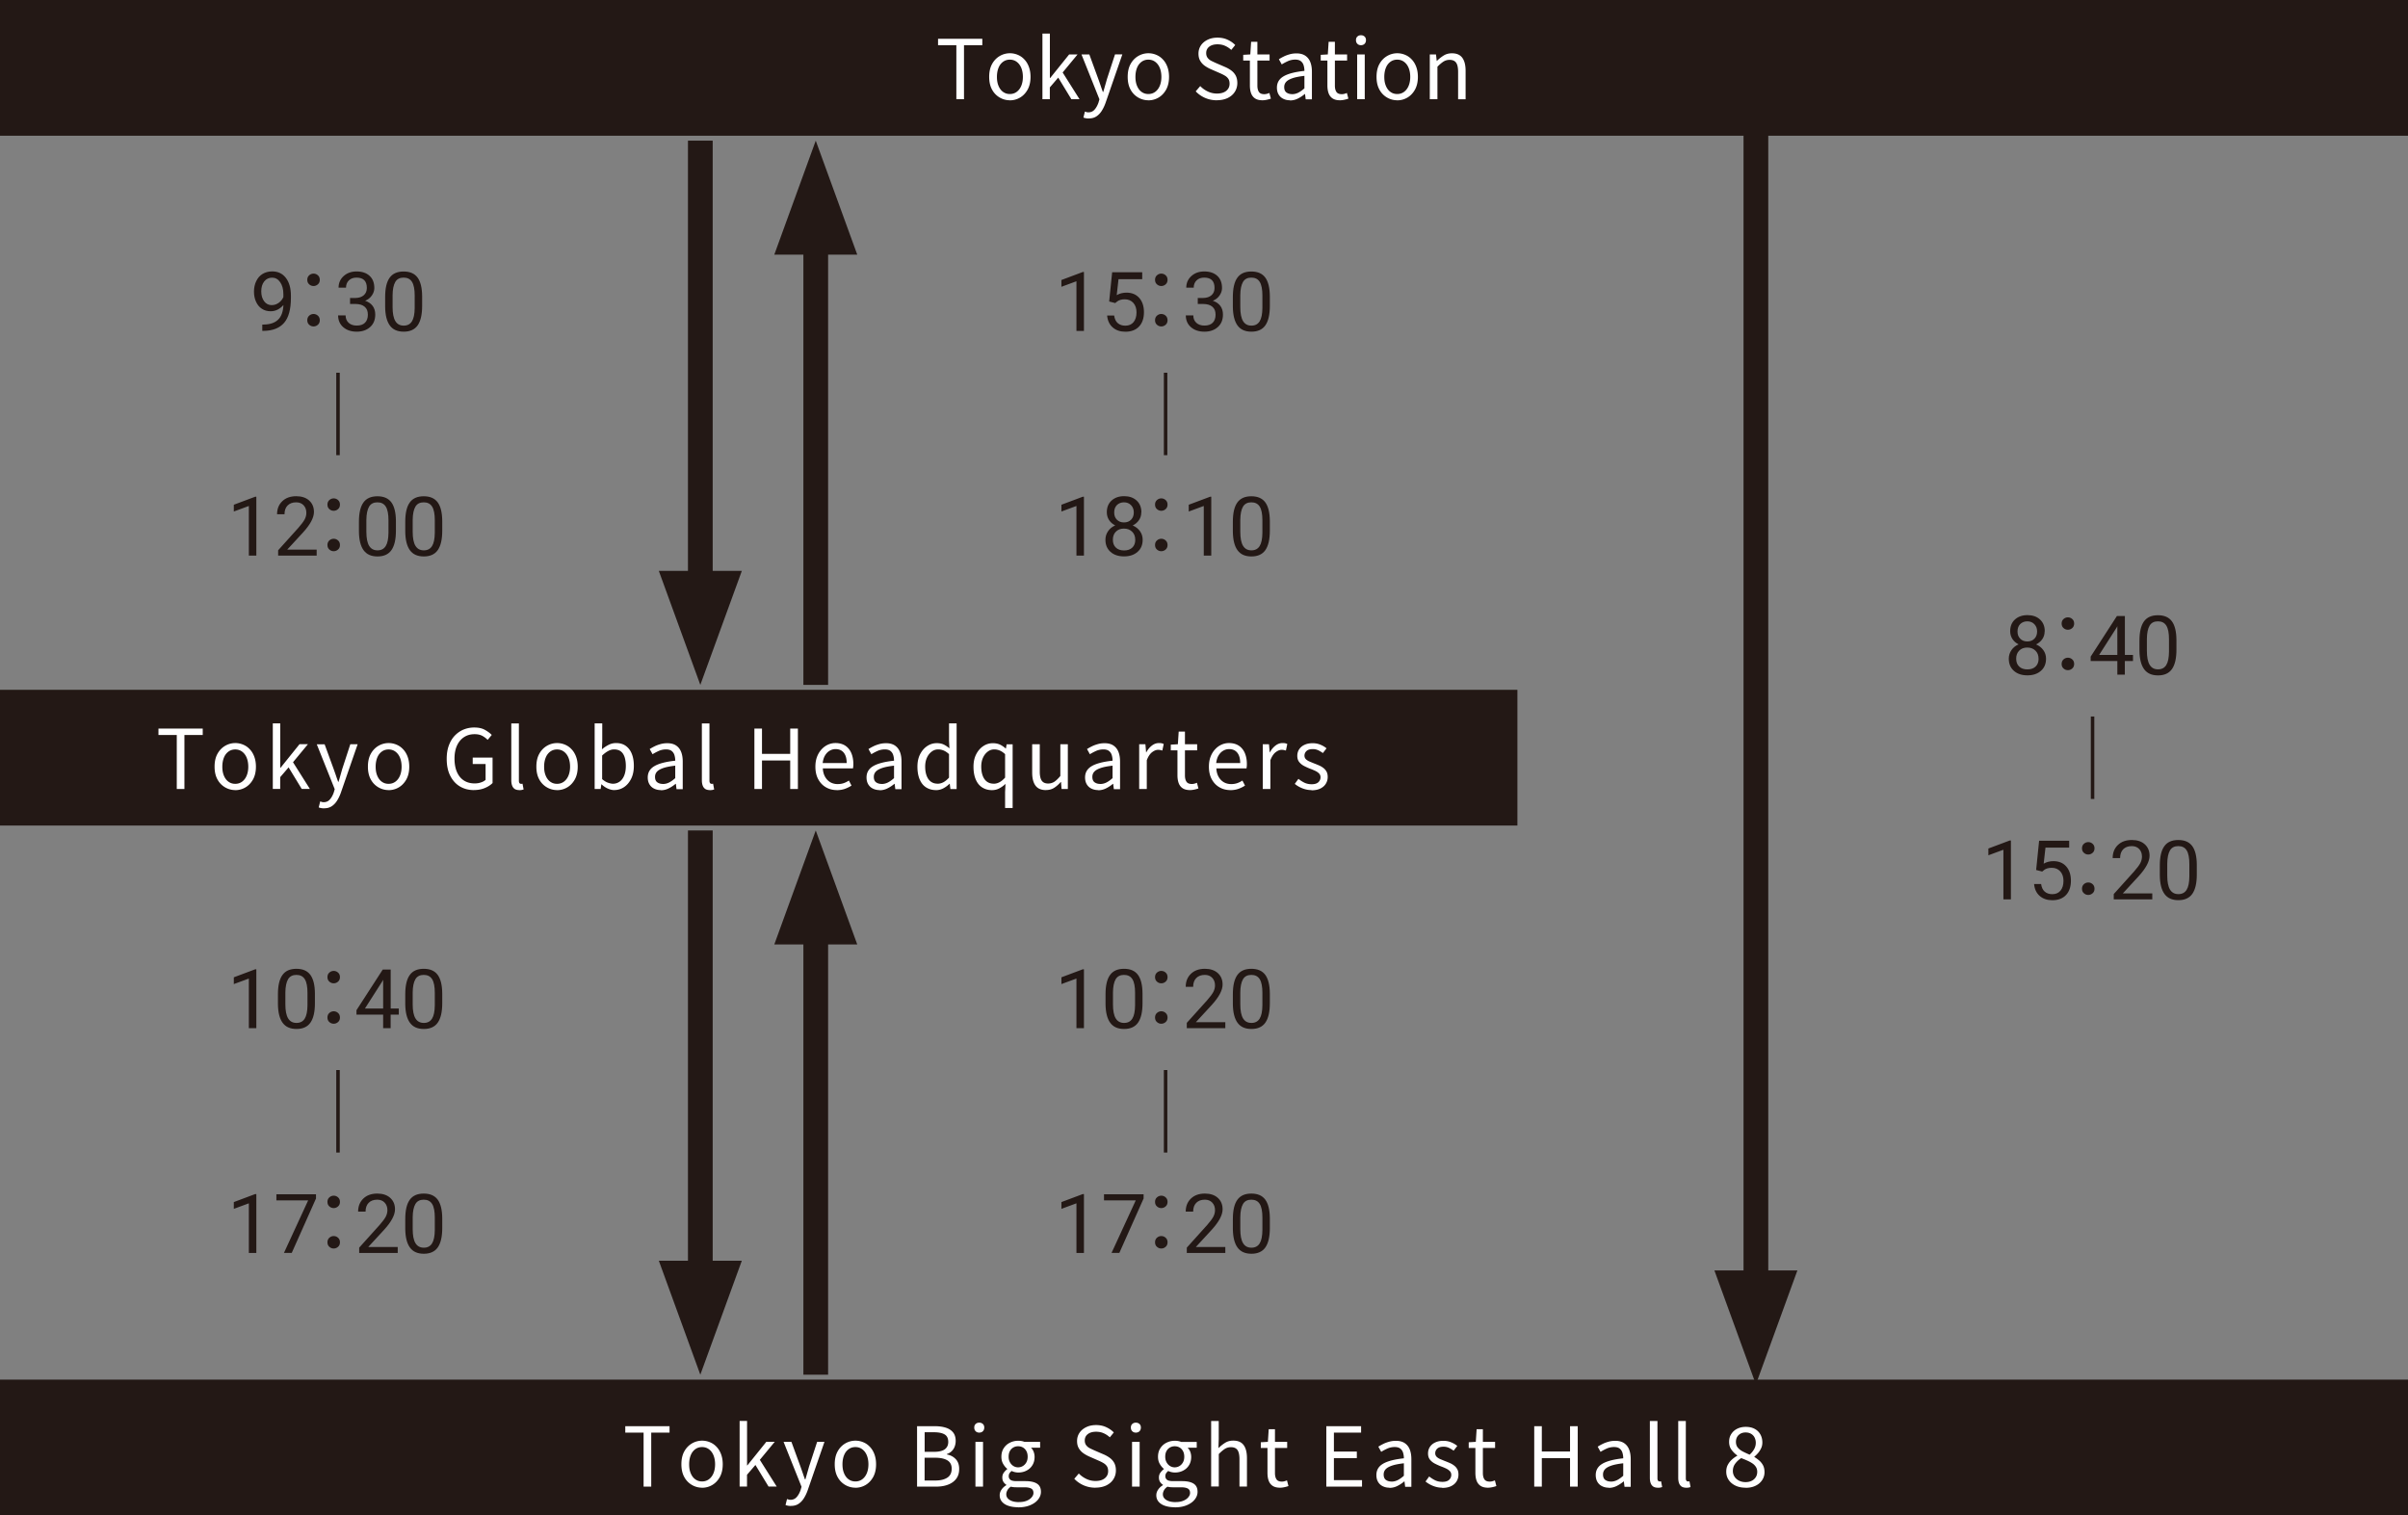
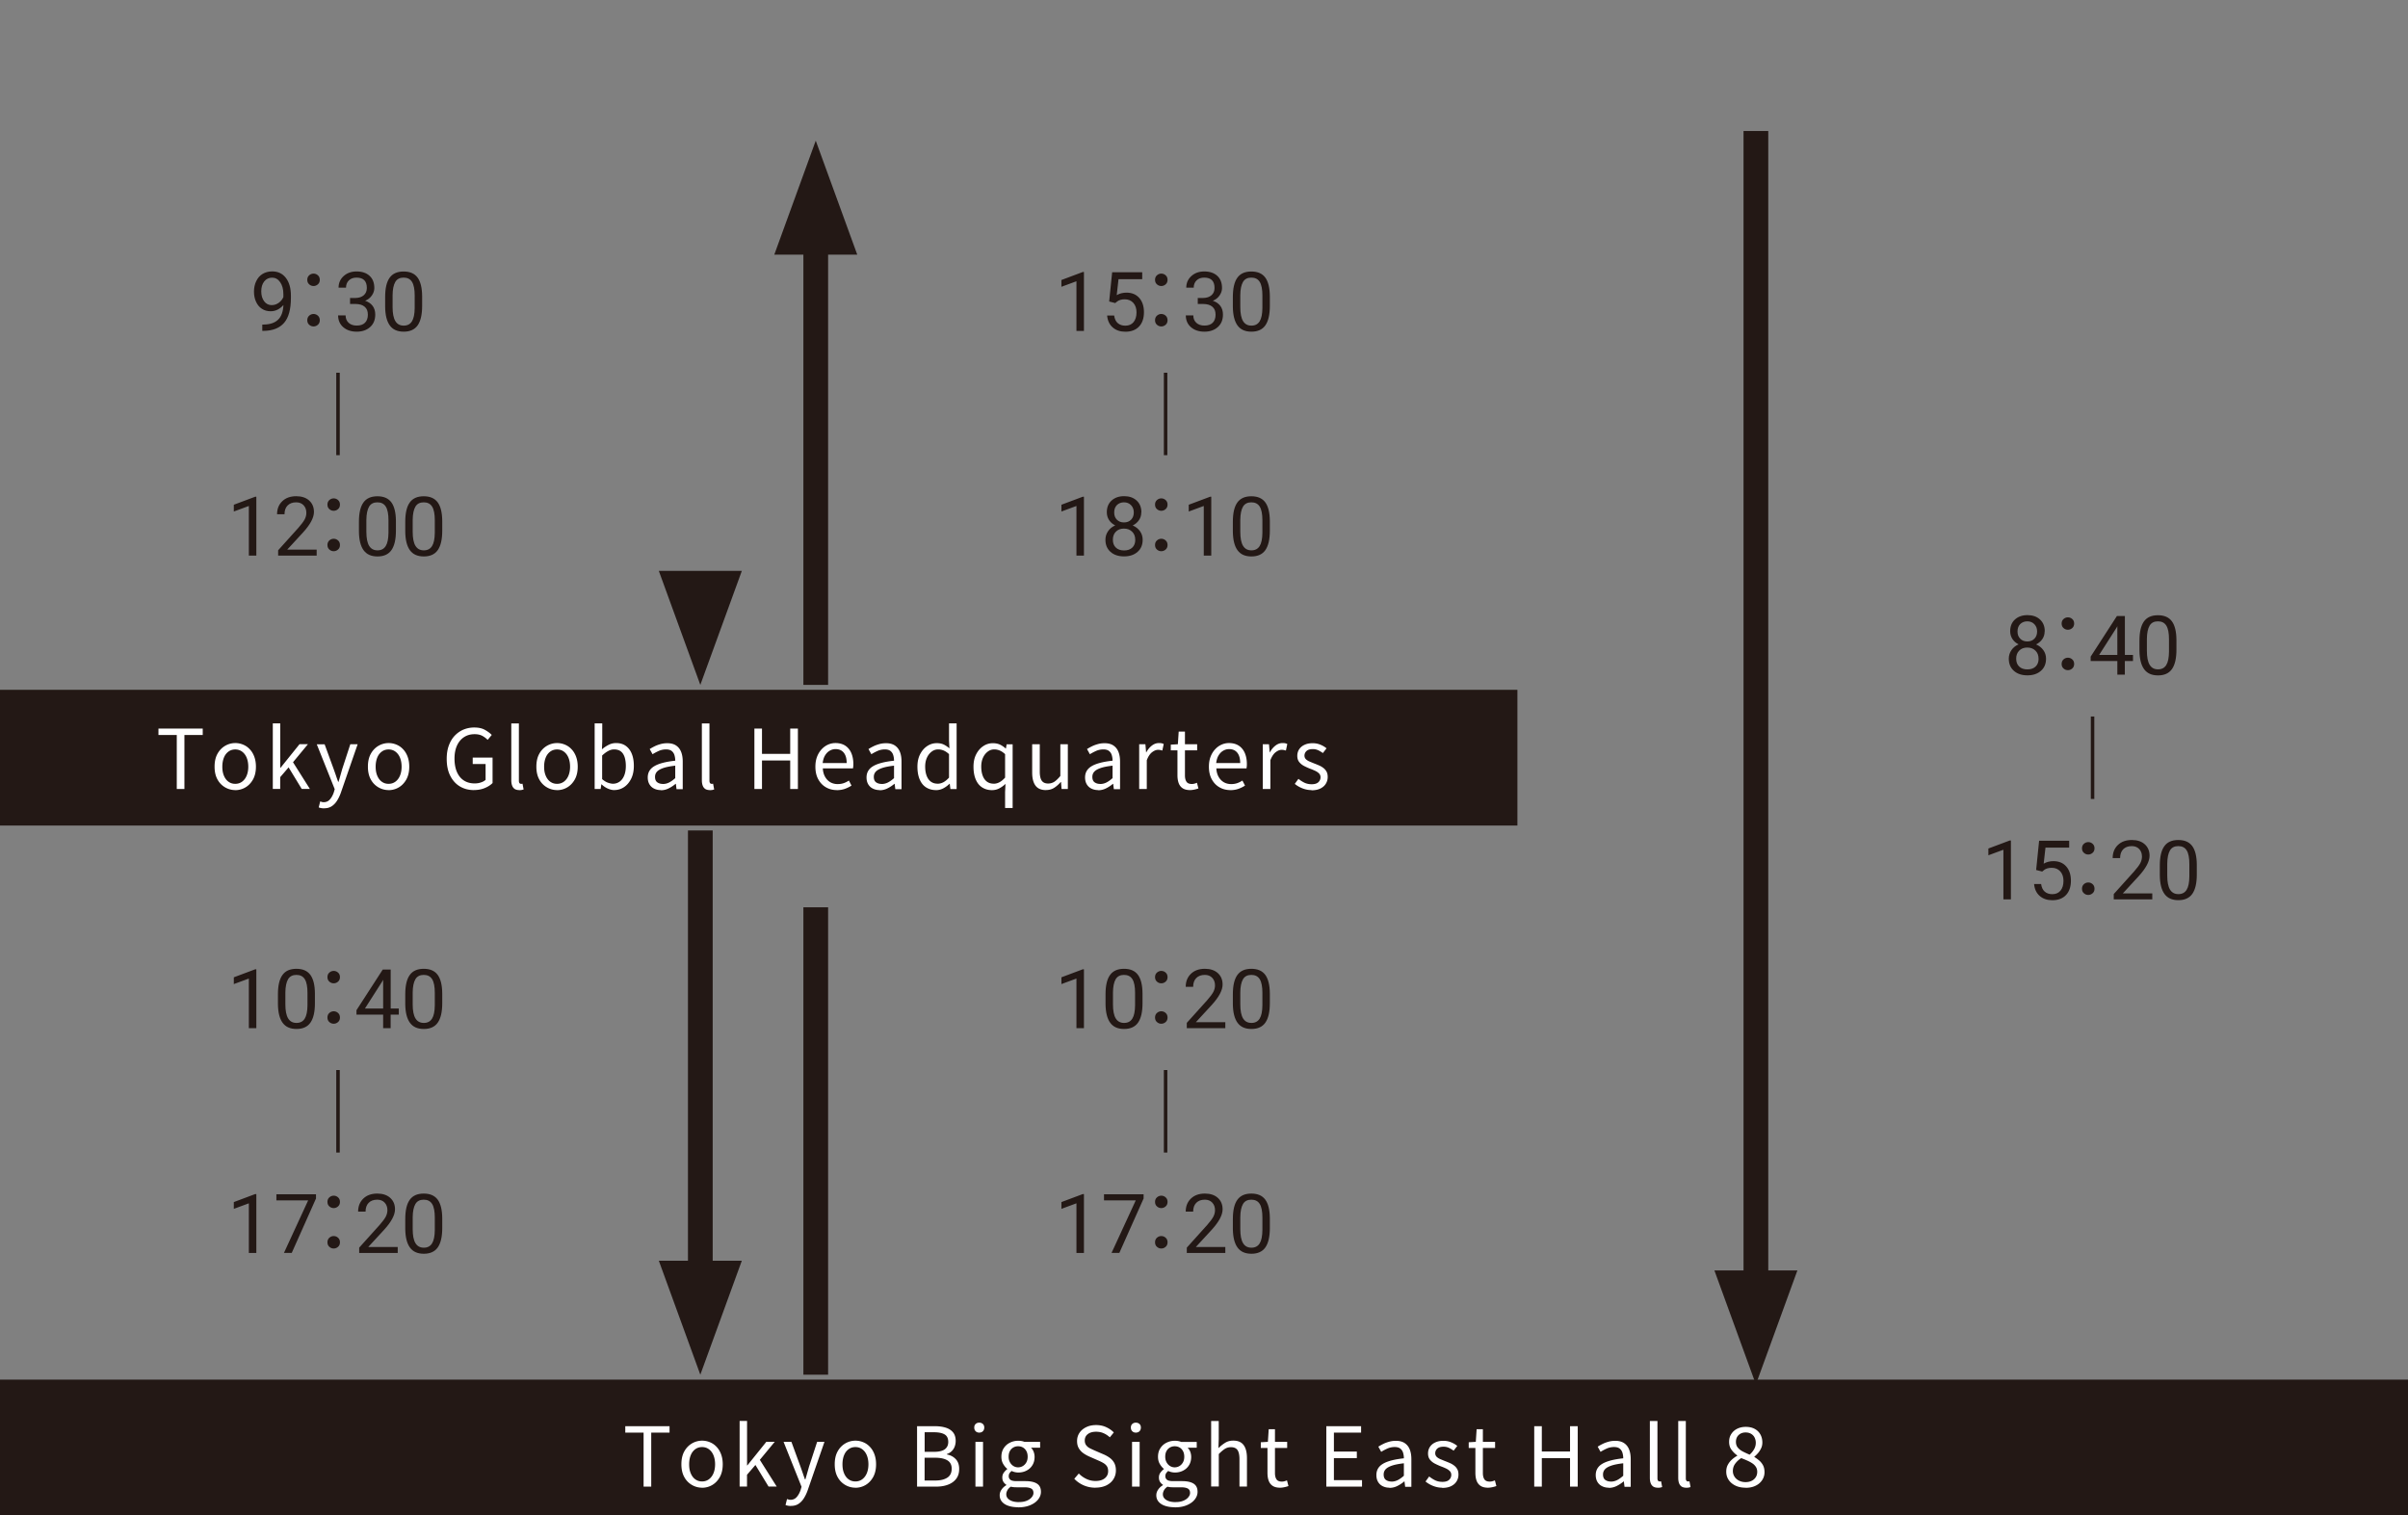
<svg xmlns="http://www.w3.org/2000/svg" viewBox="0 0 469.41 295.42">
  <rect x="0" y="0" width="469.41" height="295.42" fill="#808080" stroke="none" />
-   <path style="fill:#231815;stroke-width:0" d="M0 0h469.41v26.46H0z" />
-   <path d="M186.43 19.34V8.81h-3.57V7.56h8.63v1.25h-3.57v10.53h-1.5Zm10.43.21a3.934 3.934 0 0 1-3.48-2.1c-.37-.68-.55-1.5-.55-2.47s.18-1.8.55-2.48.87-1.2 1.49-1.57a3.927 3.927 0 0 1 3.53-.24c.49.2.92.5 1.29.9.38.4.67.88.88 1.45.21.57.32 1.22.32 1.95 0 .96-.19 1.79-.56 2.47-.38.68-.87 1.2-1.48 1.56-.61.36-1.28.54-1.99.54Zm0-1.22c.5 0 .95-.14 1.33-.42.38-.28.68-.67.89-1.17.21-.5.32-1.09.32-1.75s-.11-1.26-.32-1.77c-.21-.5-.51-.89-.89-1.17-.38-.28-.82-.42-1.33-.42s-.95.14-1.33.42c-.38.28-.68.67-.88 1.17s-.31 1.09-.31 1.77.1 1.25.31 1.75.5.9.88 1.17c.38.28.82.42 1.33.42Zm6.35 1.01V6.55h1.45v8.66h.06l3.7-4.6h1.64l-2.91 3.52 3.29 5.21h-1.59l-2.56-4.21-1.64 1.91v2.3h-1.45Zm9.02 3.76a2.908 2.908 0 0 1-1.03-.18l.29-1.17c.09.03.19.06.31.1s.24.05.37.05c.49 0 .9-.18 1.21-.54.32-.36.56-.81.75-1.34l.19-.66-3.5-8.75h1.53l1.77 4.84c.14.39.28.79.43 1.22.14.43.29.85.44 1.25h.08c.12-.41.24-.82.36-1.25.12-.42.24-.83.35-1.23l1.58-4.84h1.43l-3.28 9.47c-.2.57-.45 1.08-.74 1.54-.29.46-.64.82-1.04 1.08-.41.27-.9.4-1.48.4Zm11.63-3.55a3.934 3.934 0 0 1-3.48-2.1c-.37-.68-.55-1.5-.55-2.47s.18-1.8.55-2.48.87-1.2 1.49-1.57a3.927 3.927 0 0 1 3.53-.24c.49.2.92.5 1.29.9.38.4.67.88.88 1.45.21.57.32 1.22.32 1.95 0 .96-.19 1.79-.56 2.47-.38.68-.87 1.2-1.48 1.56-.61.36-1.28.54-1.99.54Zm0-1.22c.5 0 .95-.14 1.33-.42.38-.28.68-.67.89-1.17.21-.5.32-1.09.32-1.75s-.11-1.26-.32-1.77c-.21-.5-.51-.89-.89-1.17-.38-.28-.82-.42-1.33-.42s-.95.14-1.33.42c-.38.28-.68.67-.88 1.17s-.31 1.09-.31 1.77.1 1.25.31 1.75.5.9.88 1.17c.38.28.82.42 1.33.42Zm13.35 1.22c-.84 0-1.6-.16-2.31-.47-.7-.31-1.3-.73-1.81-1.27l.88-1.03c.42.44.91.79 1.48 1.06s1.16.4 1.77.4c.78 0 1.39-.18 1.82-.53.43-.35.65-.81.65-1.38 0-.42-.09-.75-.27-1-.18-.25-.41-.45-.71-.62-.29-.17-.63-.33-1-.49l-1.69-.74a6.71 6.71 0 0 1-1.1-.61c-.37-.25-.68-.57-.92-.96-.25-.4-.37-.88-.37-1.45 0-.61.16-1.15.48-1.62.32-.47.76-.83 1.32-1.1.56-.27 1.19-.4 1.91-.4s1.36.13 1.95.4c.59.27 1.1.62 1.5 1.04l-.77.95c-.37-.33-.76-.6-1.2-.79-.43-.2-.93-.3-1.49-.3-.66 0-1.2.15-1.6.46-.4.31-.6.72-.6 1.25 0 .39.1.7.3.95.2.25.45.45.75.59.3.15.61.29.92.43l1.67.72c.45.19.86.42 1.23.69.37.27.66.6.88 1 .21.4.32.88.32 1.46 0 .62-.16 1.19-.48 1.7-.32.51-.78.91-1.38 1.21-.6.29-1.31.44-2.14.44Zm8.91 0c-.61 0-1.1-.12-1.46-.36s-.62-.58-.78-1.02c-.16-.44-.23-.95-.23-1.53V11.8h-1.3v-1.11l1.38-.08.16-2.46h1.22v2.46h2.38v1.19h-2.38v4.89c0 .53.1.93.3 1.23s.55.44 1.05.44c.16 0 .33-.02.51-.07s.34-.1.48-.17l.29 1.11c-.25.09-.51.16-.79.22s-.56.1-.84.1Zm5.34 0c-.48 0-.92-.1-1.3-.29-.39-.19-.69-.47-.91-.84-.22-.37-.33-.82-.33-1.34 0-.95.43-1.69 1.28-2.19.85-.51 2.21-.87 4.08-1.07 0-.38-.05-.73-.15-1.07-.1-.34-.28-.61-.54-.82s-.63-.31-1.11-.31-.98.1-1.42.3c-.44.2-.84.41-1.2.64l-.56-1.01c.27-.17.58-.35.93-.52.35-.18.74-.32 1.16-.44s.86-.18 1.33-.18c.71 0 1.28.15 1.73.45.44.3.77.71.98 1.25.21.53.31 1.16.31 1.89v5.37h-1.21l-.13-1.04h-.05c-.41.34-.85.64-1.34.88-.49.25-1 .37-1.55.37Zm.42-1.19c.42 0 .82-.1 1.2-.29.38-.19.78-.48 1.2-.85v-2.43c-.98.11-1.75.26-2.33.46s-.99.44-1.24.72c-.25.28-.37.62-.37 1 0 .5.15.86.45 1.07.3.21.66.31 1.09.31Zm9.35 1.19c-.61 0-1.1-.12-1.46-.36s-.62-.58-.78-1.02c-.16-.44-.23-.95-.23-1.53V11.8h-1.3v-1.11l1.38-.08.16-2.46h1.22v2.46h2.38v1.19h-2.38v4.89c0 .53.1.93.3 1.23s.55.44 1.05.44c.16 0 .33-.02.51-.07s.34-.1.48-.17l.29 1.11c-.25.09-.51.16-.79.22s-.56.1-.84.1Zm4.07-10.74c-.29 0-.52-.09-.7-.27s-.27-.42-.27-.72.09-.52.27-.69c.18-.17.41-.26.7-.26s.52.09.71.26c.18.17.27.4.27.69s-.09.54-.27.72c-.18.18-.42.27-.71.27Zm-.74 10.53v-8.73h1.48v8.73h-1.48Zm7.81.21a3.934 3.934 0 0 1-3.48-2.1c-.37-.68-.55-1.5-.55-2.47s.18-1.8.55-2.48.87-1.2 1.49-1.57a3.927 3.927 0 0 1 3.53-.24c.49.2.92.5 1.29.9.38.4.67.88.88 1.45.21.57.32 1.22.32 1.95 0 .96-.19 1.79-.56 2.47-.38.68-.87 1.2-1.48 1.56-.61.36-1.28.54-1.99.54Zm0-1.22c.5 0 .95-.14 1.33-.42.38-.28.68-.67.89-1.17.21-.5.32-1.09.32-1.75s-.11-1.26-.32-1.77c-.21-.5-.51-.89-.89-1.17-.38-.28-.82-.42-1.33-.42s-.95.14-1.33.42c-.38.28-.68.67-.88 1.17s-.31 1.09-.31 1.77.1 1.25.31 1.75.5.9.88 1.17c.38.28.82.42 1.33.42Zm6.35 1.01v-8.73h1.21l.14 1.27h.03c.42-.42.86-.77 1.33-1.06.47-.29 1-.43 1.6-.43.92 0 1.6.29 2.03.88s.64 1.43.64 2.55v5.53h-1.46v-5.34c0-.83-.13-1.42-.39-1.79-.26-.36-.68-.55-1.26-.55-.45 0-.85.11-1.21.34-.35.23-.75.56-1.17 1v6.33h-1.48Z" style="fill:#fff;stroke-width:0" />
  <path style="fill:#231815;stroke-width:0" d="M0 268.96h469.41v26.46H0zm0-134.48h295.8v26.46H0z" />
  <path d="M34.46 153.82v-10.53h-3.57v-1.25h8.63v1.25h-3.57v10.53h-1.5Zm11.4.21a3.934 3.934 0 0 1-3.48-2.1c-.37-.68-.55-1.5-.55-2.47s.18-1.8.55-2.48.87-1.2 1.49-1.57a3.927 3.927 0 0 1 3.53-.24c.49.2.92.5 1.29.9.38.4.67.88.88 1.45.21.57.32 1.22.32 1.95 0 .96-.19 1.79-.56 2.47-.38.68-.87 1.2-1.48 1.56-.61.36-1.28.54-1.99.54Zm0-1.22c.5 0 .95-.14 1.33-.42.38-.28.68-.67.89-1.17.21-.5.32-1.09.32-1.75s-.11-1.26-.32-1.77c-.21-.5-.51-.89-.89-1.17-.38-.28-.82-.42-1.33-.42s-.95.14-1.33.42c-.38.28-.68.67-.88 1.17s-.31 1.09-.31 1.77.1 1.25.31 1.75.5.9.88 1.17c.38.28.82.42 1.33.42Zm7.32 1.01v-12.8h1.45v8.66h.06l3.7-4.6h1.64l-2.91 3.52 3.29 5.21h-1.59l-2.56-4.21-1.64 1.91v2.3h-1.45Zm9.98 3.77a2.908 2.908 0 0 1-1.03-.18l.29-1.17c.09.03.19.06.31.1s.24.05.37.05c.49 0 .9-.18 1.21-.54.32-.36.56-.81.75-1.34l.19-.66-3.5-8.75h1.53l1.77 4.84c.14.39.28.79.43 1.22.14.43.29.85.44 1.25H66c.12-.41.24-.82.36-1.25.12-.42.24-.83.35-1.23l1.58-4.84h1.43l-3.28 9.47c-.2.57-.45 1.08-.74 1.54-.29.46-.64.82-1.04 1.08-.41.27-.9.4-1.48.4Zm12.59-3.56a3.934 3.934 0 0 1-3.48-2.1c-.37-.68-.55-1.5-.55-2.47s.18-1.8.55-2.48.87-1.2 1.49-1.57a3.927 3.927 0 0 1 3.53-.24c.49.2.92.5 1.29.9.38.4.67.88.88 1.45.21.57.32 1.22.32 1.95 0 .96-.19 1.79-.56 2.47-.38.68-.87 1.2-1.48 1.56-.61.36-1.28.54-1.99.54Zm0-1.22c.5 0 .95-.14 1.33-.42.38-.28.68-.67.89-1.17.21-.5.32-1.09.32-1.75s-.11-1.26-.32-1.77c-.21-.5-.51-.89-.89-1.17-.38-.28-.82-.42-1.33-.42s-.95.14-1.33.42c-.38.28-.68.67-.88 1.17s-.31 1.09-.31 1.77.1 1.25.31 1.75.5.9.88 1.17c.38.28.82.42 1.33.42Zm16.65 1.22c-1.04 0-1.96-.24-2.76-.72-.8-.48-1.42-1.18-1.88-2.09-.46-.91-.68-2-.68-3.28 0-.95.13-1.81.4-2.56s.65-1.4 1.13-1.92c.49-.52 1.06-.93 1.71-1.21a5.39 5.39 0 0 1 2.15-.42c.83 0 1.51.15 2.06.46s.99.63 1.33.99l-.8.96c-.3-.31-.65-.57-1.05-.79-.4-.21-.9-.32-1.49-.32-.79 0-1.48.19-2.07.58-.59.39-1.04.93-1.37 1.65-.32.71-.48 1.56-.48 2.53s.15 1.86.46 2.58.75 1.28 1.34 1.67c.59.39 1.3.59 2.14.59.42 0 .82-.06 1.2-.19.38-.12.69-.29.92-.51v-3.09h-2.51v-1.24h3.87v4.95c-.39.4-.89.72-1.52.98s-1.33.39-2.11.39Zm8.81 0c-.36 0-.66-.08-.88-.22a1.34 1.34 0 0 1-.5-.67c-.11-.29-.16-.65-.16-1.05v-11.06h1.48v11.16c0 .22.04.39.12.48.08.1.17.14.28.14h.13c.04 0 .1-.01.18-.02l.21 1.12c-.11.03-.22.06-.35.09-.13.03-.29.04-.5.04Zm7.38 0a3.934 3.934 0 0 1-3.48-2.1c-.37-.68-.55-1.5-.55-2.47s.18-1.8.55-2.48.87-1.2 1.49-1.57a3.927 3.927 0 0 1 3.53-.24c.49.2.92.5 1.29.9.38.4.67.88.88 1.45.21.57.32 1.22.32 1.95 0 .96-.19 1.79-.56 2.47-.38.68-.87 1.2-1.48 1.56-.61.36-1.28.54-1.99.54Zm0-1.22c.5 0 .95-.14 1.33-.42.38-.28.68-.67.89-1.17.21-.5.32-1.09.32-1.75s-.11-1.26-.32-1.77c-.21-.5-.51-.89-.89-1.17-.38-.28-.82-.42-1.33-.42s-.95.14-1.33.42c-.38.28-.68.67-.88 1.17s-.31 1.09-.31 1.77.1 1.25.31 1.75.5.9.88 1.17c.38.28.82.42 1.33.42Zm11.16 1.22c-.4 0-.81-.1-1.25-.29-.44-.19-.85-.47-1.22-.82h-.06l-.13.9h-1.17v-12.8h1.48v3.5l-.06 1.56c.4-.34.83-.63 1.3-.87.47-.24.95-.35 1.45-.35.75 0 1.38.18 1.9.55.51.37.91.89 1.17 1.55.27.67.4 1.45.4 2.35 0 .99-.18 1.83-.54 2.54-.36.71-.83 1.25-1.4 1.62s-1.19.55-1.86.55Zm-.25-1.24c.48 0 .91-.14 1.29-.41.38-.27.68-.67.89-1.19.21-.52.32-1.14.32-1.86 0-.64-.08-1.21-.23-1.7-.16-.49-.4-.87-.73-1.13s-.78-.4-1.35-.4c-.36 0-.74.1-1.12.31-.39.2-.78.5-1.19.88v4.6c.38.33.75.57 1.13.7.38.13.71.2.99.2Zm9.31 1.24c-.48 0-.92-.1-1.3-.29-.39-.19-.69-.47-.91-.84-.22-.37-.33-.82-.33-1.34 0-.95.43-1.69 1.28-2.19.85-.51 2.21-.87 4.08-1.07 0-.38-.05-.73-.15-1.07-.1-.34-.28-.61-.54-.82s-.63-.31-1.11-.31-.98.1-1.42.3c-.44.2-.84.41-1.2.64l-.56-1.01c.27-.17.58-.35.93-.52.35-.18.74-.32 1.16-.44s.86-.18 1.33-.18c.71 0 1.28.15 1.73.45.44.3.77.71.98 1.25.21.53.31 1.16.31 1.89v5.37h-1.21l-.13-1.04h-.05c-.41.34-.85.64-1.34.88-.49.25-1 .37-1.55.37Zm.42-1.19c.42 0 .82-.1 1.2-.29.38-.19.78-.48 1.2-.85v-2.43c-.98.11-1.75.26-2.33.46s-.99.44-1.24.72c-.25.28-.37.62-.37 1 0 .5.15.86.45 1.07.3.21.66.31 1.09.31Zm9.13 1.19c-.36 0-.66-.08-.88-.22a1.34 1.34 0 0 1-.5-.67c-.11-.29-.16-.65-.16-1.05v-11.06h1.48v11.16c0 .22.04.39.12.48.08.1.17.14.28.14h.13c.04 0 .1-.01.18-.02l.21 1.12c-.11.03-.22.06-.35.09-.13.03-.29.04-.5.04Zm8.7-.21v-11.78h1.48v4.93h5.5v-4.93h1.5v11.78h-1.5v-5.56h-5.5v5.56h-1.48Zm16.06.21c-.78 0-1.49-.18-2.12-.55-.63-.36-1.13-.89-1.5-1.57-.37-.68-.55-1.5-.55-2.45 0-.72.11-1.36.32-1.92.21-.56.51-1.04.88-1.45.37-.4.79-.71 1.26-.92.47-.21.95-.31 1.45-.31.75 0 1.38.17 1.9.5.51.33.91.81 1.18 1.42.27.62.41 1.34.41 2.18 0 .16 0 .31-.02.45-.01.14-.03.27-.05.39h-5.88c.03.62.17 1.16.43 1.62.25.46.59.81 1 1.06.42.25.91.38 1.46.38.43 0 .82-.06 1.17-.18s.69-.29 1.02-.51l.51.98c-.38.25-.8.46-1.27.63-.47.17-1 .26-1.59.26Zm-2.75-5.27h4.68c0-.88-.19-1.55-.57-2.02-.38-.47-.91-.7-1.6-.7-.41 0-.79.11-1.15.32-.36.21-.66.52-.9.92s-.39.89-.46 1.48Zm11.09 5.27c-.48 0-.92-.1-1.3-.29-.39-.19-.69-.47-.91-.84-.22-.37-.33-.82-.33-1.34 0-.95.43-1.69 1.28-2.19.85-.51 2.21-.87 4.08-1.07 0-.38-.05-.73-.15-1.07-.1-.34-.28-.61-.54-.82s-.63-.31-1.11-.31-.98.1-1.42.3c-.44.2-.84.41-1.2.64l-.56-1.01c.27-.17.58-.35.93-.52.35-.18.74-.32 1.16-.44s.86-.18 1.33-.18c.71 0 1.28.15 1.73.45.44.3.77.71.98 1.25.21.53.31 1.16.31 1.89v5.37h-1.21l-.13-1.04h-.05c-.41.34-.85.64-1.34.88-.49.25-1 .37-1.55.37Zm.42-1.19c.42 0 .82-.1 1.2-.29.38-.19.78-.48 1.2-.85v-2.43c-.98.11-1.75.26-2.33.46s-.99.44-1.24.72c-.25.28-.37.62-.37 1 0 .5.15.86.45 1.07.3.21.66.31 1.09.31Zm10.56 1.19c-.73 0-1.36-.18-1.91-.53s-.96-.87-1.25-1.55-.44-1.51-.44-2.48.18-1.76.53-2.44.82-1.22 1.39-1.59c.57-.38 1.19-.56 1.86-.56.51 0 .96.09 1.33.26.37.18.75.43 1.13.75l-.08-1.5v-3.36h1.48v12.8h-1.21l-.13-1.03h-.05c-.34.34-.74.64-1.19.88s-.94.36-1.46.36Zm.32-1.24c.41 0 .79-.1 1.16-.3s.72-.5 1.08-.89v-4.58c-.36-.33-.72-.57-1.06-.71-.34-.14-.7-.21-1.06-.21-.46 0-.88.14-1.26.43s-.69.67-.92 1.17c-.23.5-.35 1.08-.35 1.74 0 .7.1 1.3.29 1.8.19.5.47.89.83 1.15.36.26.79.39 1.29.39Zm13.17 4.72v-3.1l.08-1.59c-.35.34-.75.63-1.2.87s-.92.35-1.44.35c-.73 0-1.36-.18-1.91-.53s-.96-.87-1.25-1.55-.44-1.51-.44-2.48.18-1.76.53-2.44.82-1.22 1.39-1.59c.57-.38 1.19-.56 1.86-.56.51 0 .96.09 1.35.26.39.18.77.44 1.16.78h.03l.14-.82h1.17v12.41h-1.48Zm-2.24-4.72c.41 0 .79-.1 1.16-.3s.72-.5 1.08-.89v-4.58c-.36-.33-.72-.57-1.06-.71-.34-.14-.7-.21-1.06-.21-.46 0-.88.14-1.26.43s-.69.67-.92 1.17c-.23.5-.35 1.08-.35 1.74 0 .7.1 1.3.29 1.8.19.5.47.89.83 1.15.36.26.79.39 1.29.39Zm10.2 1.24c-.92 0-1.6-.29-2.03-.87-.43-.58-.65-1.42-.65-2.54v-5.53h1.48v5.35c0 .8.13 1.39.39 1.76.26.37.68.55 1.25.55.45 0 .85-.12 1.21-.35.35-.24.74-.61 1.16-1.12v-6.19h1.46v8.73h-1.22l-.11-1.37h-.05c-.41.47-.84.85-1.29 1.14-.46.29-.98.43-1.58.43Zm10.17 0c-.48 0-.92-.1-1.3-.29-.39-.19-.69-.47-.91-.84-.22-.37-.33-.82-.33-1.34 0-.95.43-1.69 1.28-2.19.85-.51 2.21-.87 4.08-1.07 0-.38-.05-.73-.15-1.07-.1-.34-.28-.61-.54-.82s-.63-.31-1.11-.31-.98.1-1.42.3c-.44.2-.84.41-1.2.64l-.56-1.01c.27-.17.58-.35.93-.52.35-.18.74-.32 1.16-.44s.86-.18 1.33-.18c.71 0 1.28.15 1.73.45.44.3.77.71.98 1.25.21.53.31 1.16.31 1.89v5.37h-1.21l-.13-1.04h-.05c-.41.34-.85.64-1.34.88-.49.25-1 .37-1.55.37Zm.42-1.19c.42 0 .82-.1 1.2-.29.38-.19.78-.48 1.2-.85v-2.43c-.98.11-1.75.26-2.33.46s-.99.44-1.24.72c-.25.28-.37.62-.37 1 0 .5.15.86.45 1.07.3.21.66.31 1.09.31Zm7.59.98v-8.73h1.21l.14 1.59h.03c.3-.56.67-1 1.1-1.33.43-.33.89-.49 1.37-.49.2 0 .38.01.52.04s.28.08.41.15l-.27 1.27c-.15-.04-.28-.08-.4-.1-.12-.03-.27-.04-.45-.04-.35 0-.73.15-1.14.46s-.76.83-1.04 1.57v5.61h-1.48Zm9.93.21c-.61 0-1.1-.12-1.46-.36s-.62-.58-.78-1.02c-.16-.44-.23-.95-.23-1.53v-4.84h-1.3v-1.11l1.38-.08.16-2.46h1.22v2.46h2.38v1.19h-2.38v4.89c0 .53.1.93.3 1.23s.55.44 1.05.44c.16 0 .33-.02.51-.07s.34-.1.48-.17l.29 1.11c-.25.09-.51.16-.79.22s-.56.1-.84.1Zm7.83 0c-.78 0-1.49-.18-2.12-.55-.63-.36-1.13-.89-1.5-1.57-.37-.68-.55-1.5-.55-2.45 0-.72.11-1.36.32-1.92.21-.56.51-1.04.88-1.45.37-.4.79-.71 1.26-.92.47-.21.95-.31 1.45-.31.75 0 1.38.17 1.9.5.51.33.91.81 1.18 1.42.27.62.41 1.34.41 2.18 0 .16 0 .31-.02.45-.01.14-.03.27-.05.39h-5.88c.03.62.17 1.16.43 1.62.25.46.59.81 1 1.06.42.25.91.38 1.46.38.43 0 .82-.06 1.17-.18s.69-.29 1.02-.51l.51.98c-.38.25-.8.46-1.27.63-.47.17-1 .26-1.59.26Zm-2.75-5.27h4.68c0-.88-.19-1.55-.57-2.02-.38-.47-.91-.7-1.6-.7-.41 0-.79.11-1.15.32-.36.21-.66.52-.9.92s-.39.89-.46 1.48Zm9.08 5.06v-8.73h1.21l.14 1.59h.03c.3-.56.67-1 1.1-1.33.43-.33.89-.49 1.37-.49.2 0 .38.01.52.04s.28.08.41.15l-.27 1.27c-.15-.04-.28-.08-.4-.1-.12-.03-.27-.04-.45-.04-.35 0-.73.15-1.14.46s-.76.83-1.04 1.57v5.61h-1.48Zm9.49.21c-.61 0-1.2-.12-1.78-.35s-1.06-.52-1.47-.86l.71-.98c.39.31.78.56 1.19.76.41.19.87.29 1.4.29.58 0 1.01-.13 1.29-.39s.43-.59.43-.97c0-.3-.1-.55-.3-.75s-.45-.37-.75-.51c-.31-.14-.62-.28-.94-.39-.41-.16-.81-.34-1.2-.54s-.71-.46-.96-.77-.38-.72-.38-1.21.12-.89.35-1.26c.24-.37.58-.67 1.03-.88.45-.22.99-.33 1.62-.33.54 0 1.04.1 1.5.29.47.19.87.43 1.2.71l-.71.92c-.3-.21-.61-.4-.92-.55a2.44 2.44 0 0 0-1.05-.22c-.56 0-.97.13-1.23.38s-.39.55-.39.89c0 .27.09.49.26.68.18.18.41.33.7.46.29.12.6.25.92.38.32.12.64.25.96.39.32.14.6.3.85.5.25.19.46.43.61.71.16.28.23.64.23 1.05 0 .47-.12.91-.36 1.3-.24.4-.6.71-1.06.94s-1.05.35-1.74.35ZM125.46 289.82v-10.53h-3.57v-1.25h8.63v1.25h-3.57v10.53h-1.5Zm11.4.21a3.934 3.934 0 0 1-3.48-2.1c-.37-.68-.55-1.5-.55-2.47s.18-1.8.55-2.48.87-1.2 1.49-1.57a3.927 3.927 0 0 1 3.53-.24c.49.2.92.5 1.29.9.38.4.67.88.88 1.45.21.57.32 1.22.32 1.95 0 .96-.19 1.79-.56 2.47-.38.68-.87 1.2-1.48 1.56-.61.36-1.28.54-1.99.54Zm0-1.22c.5 0 .95-.14 1.33-.42.38-.28.68-.67.89-1.17.21-.5.32-1.09.32-1.75s-.11-1.26-.32-1.77c-.21-.5-.51-.89-.89-1.17-.38-.28-.82-.42-1.33-.42s-.95.14-1.33.42c-.38.28-.68.67-.88 1.17s-.31 1.09-.31 1.77.1 1.25.31 1.75.5.9.88 1.17c.38.28.82.42 1.33.42Zm7.32 1.01v-12.8h1.45v8.66h.06l3.7-4.6h1.64l-2.91 3.52 3.29 5.21h-1.59l-2.56-4.21-1.64 1.91v2.3h-1.45Zm9.98 3.77a2.908 2.908 0 0 1-1.03-.18l.29-1.17c.09.03.19.06.31.1s.24.05.37.05c.49 0 .9-.18 1.21-.54.32-.36.56-.81.75-1.34l.19-.66-3.5-8.75h1.53l1.77 4.84c.14.39.28.79.43 1.22.14.43.29.85.44 1.25h.08c.12-.41.24-.82.36-1.25.12-.42.24-.83.35-1.23l1.58-4.84h1.43l-3.28 9.47c-.2.57-.45 1.08-.74 1.54-.29.46-.64.82-1.04 1.08-.41.27-.9.4-1.48.4Zm12.59-3.56a3.934 3.934 0 0 1-3.48-2.1c-.37-.68-.55-1.5-.55-2.47s.18-1.8.55-2.48.87-1.2 1.49-1.57a3.927 3.927 0 0 1 3.53-.24c.49.2.92.5 1.29.9.38.4.67.88.88 1.45.21.57.32 1.22.32 1.95 0 .96-.19 1.79-.56 2.47-.38.68-.87 1.2-1.48 1.56-.61.36-1.28.54-1.99.54Zm0-1.22c.5 0 .95-.14 1.33-.42.38-.28.68-.67.89-1.17.21-.5.32-1.09.32-1.75s-.11-1.26-.32-1.77c-.21-.5-.51-.89-.89-1.17-.38-.28-.82-.42-1.33-.42s-.95.14-1.33.42c-.38.28-.68.67-.88 1.17s-.31 1.09-.31 1.77.1 1.25.31 1.75.5.9.88 1.17c.38.28.82.42 1.33.42Zm12.02 1.01v-11.78h3.49c.8 0 1.51.1 2.11.29.6.19 1.08.5 1.42.92s.51.98.51 1.67c0 .39-.07.75-.2 1.1a2.39 2.39 0 0 1-1.52 1.45v.08c.7.13 1.27.43 1.72.9s.68 1.11.68 1.91-.19 1.41-.57 1.92-.91.89-1.58 1.15-1.44.39-2.32.39h-3.75Zm1.48-6.78H182c1.02 0 1.75-.17 2.19-.51.44-.34.66-.81.66-1.41 0-.7-.23-1.19-.7-1.47s-1.16-.43-2.08-.43h-1.82v3.83Zm0 5.59h2.06c1.01 0 1.79-.19 2.36-.56s.85-.96.85-1.75c0-.74-.28-1.28-.84-1.62-.56-.34-1.35-.51-2.38-.51h-2.06v4.44Zm10.64-9.34c-.29 0-.52-.09-.7-.27s-.27-.42-.27-.72.09-.52.27-.69c.18-.17.41-.26.7-.26s.52.09.71.26c.18.17.27.4.27.69s-.09.54-.27.72c-.18.18-.42.27-.71.27Zm-.74 10.53v-8.73h1.48v8.73h-1.48Zm8.33 4.02c-.71 0-1.33-.09-1.88-.27-.55-.18-.97-.45-1.27-.8-.3-.35-.45-.77-.45-1.26 0-.38.11-.74.34-1.08.23-.35.54-.65.95-.89v-.08c-.22-.14-.41-.33-.56-.56-.15-.24-.22-.52-.22-.87 0-.36.1-.69.31-.96.21-.28.43-.5.65-.66v-.06c-.29-.23-.55-.54-.79-.95-.24-.41-.35-.87-.35-1.4 0-.64.15-1.2.45-1.66.3-.47.7-.83 1.2-1.08s1.04-.38 1.62-.38c.26 0 .49.02.7.06s.39.1.54.16h3.04v1.13h-1.78c.21.2.39.46.51.77s.19.65.19 1.03c0 .62-.14 1.16-.43 1.62-.28.46-.67.81-1.15 1.05-.48.25-1.02.37-1.62.37a3.114 3.114 0 0 1-1.28-.3c-.16.13-.29.27-.4.43-.11.16-.16.37-.16.61 0 .27.11.49.32.67.21.18.62.27 1.21.27h1.72c1.01 0 1.77.17 2.27.5.51.33.76.86.76 1.58 0 .54-.18 1.03-.55 1.5-.36.46-.88.83-1.54 1.11-.66.28-1.44.42-2.34.42Zm.21-1.01c.56 0 1.04-.09 1.46-.26.41-.17.73-.39.96-.67s.35-.55.35-.84c0-.42-.15-.71-.45-.87-.3-.16-.74-.24-1.32-.24h-1.51c-.16 0-.34 0-.54-.02s-.39-.05-.59-.1c-.31.21-.54.45-.68.72-.14.26-.21.52-.21.76 0 .46.22.83.67 1.11.44.28 1.06.42 1.86.42Zm-.23-6.77c.34 0 .66-.09.94-.26.28-.17.51-.41.68-.72s.25-.68.25-1.09-.08-.79-.25-1.1-.39-.54-.67-.7c-.28-.16-.59-.24-.95-.24-.33 0-.64.08-.92.24-.28.16-.51.39-.67.69-.17.3-.25.67-.25 1.11s.09.78.26 1.09c.17.31.4.55.67.72.28.17.58.26.92.26Zm15.08 3.97c-.84 0-1.6-.16-2.31-.47-.7-.31-1.3-.73-1.81-1.27l.88-1.03c.42.44.91.79 1.48 1.06s1.16.4 1.77.4c.78 0 1.39-.18 1.82-.53.43-.35.65-.81.65-1.38 0-.42-.09-.75-.27-1-.18-.25-.41-.45-.71-.62-.29-.17-.63-.33-1-.49l-1.69-.74a6.71 6.71 0 0 1-1.1-.61c-.37-.25-.68-.57-.92-.96-.25-.4-.37-.88-.37-1.45 0-.61.16-1.15.48-1.62.32-.47.76-.83 1.32-1.1.56-.27 1.19-.4 1.91-.4s1.36.13 1.95.4c.59.27 1.1.62 1.5 1.04l-.77.95c-.37-.33-.76-.6-1.2-.79-.43-.2-.93-.3-1.49-.3-.66 0-1.2.15-1.6.46-.4.31-.6.72-.6 1.25 0 .39.1.7.3.95.2.25.45.45.75.59.3.15.61.29.92.43l1.67.72c.45.19.86.42 1.23.69.37.27.66.6.88 1 .21.4.32.88.32 1.46 0 .62-.16 1.19-.48 1.7-.32.51-.78.91-1.38 1.21-.6.29-1.31.44-2.14.44Zm7.88-10.74c-.29 0-.52-.09-.7-.27s-.27-.42-.27-.72.09-.52.27-.69c.18-.17.41-.26.7-.26s.52.09.71.26c.18.17.27.4.27.69s-.09.54-.27.72c-.18.18-.42.27-.71.27Zm-.74 10.53v-8.73h1.48v8.73h-1.48Zm8.33 4.02c-.71 0-1.33-.09-1.88-.27-.55-.18-.97-.45-1.27-.8-.3-.35-.45-.77-.45-1.26 0-.38.11-.74.34-1.08.23-.35.54-.65.95-.89v-.08c-.22-.14-.41-.33-.56-.56-.15-.24-.22-.52-.22-.87 0-.36.1-.69.31-.96.21-.28.43-.5.65-.66v-.06c-.29-.23-.55-.54-.79-.95-.24-.41-.35-.87-.35-1.4 0-.64.15-1.2.45-1.66.3-.47.7-.83 1.2-1.08s1.04-.38 1.62-.38c.26 0 .49.02.7.06s.39.1.54.16h3.04v1.13h-1.78c.21.2.39.46.51.77s.19.65.19 1.03c0 .62-.14 1.16-.43 1.62-.28.46-.67.81-1.15 1.05-.48.25-1.02.37-1.62.37a3.114 3.114 0 0 1-1.28-.3c-.16.13-.29.27-.4.43-.11.16-.16.37-.16.61 0 .27.11.49.32.67.21.18.62.27 1.21.27h1.72c1.01 0 1.77.17 2.27.5.51.33.76.86.76 1.58 0 .54-.18 1.03-.55 1.5-.36.46-.88.83-1.54 1.11-.66.28-1.44.42-2.34.42Zm.21-1.01c.56 0 1.04-.09 1.46-.26.41-.17.73-.39.96-.67s.35-.55.35-.84c0-.42-.15-.71-.45-.87-.3-.16-.74-.24-1.32-.24h-1.51c-.16 0-.34 0-.54-.02s-.39-.05-.59-.1c-.31.21-.54.45-.68.72-.14.26-.21.52-.21.76 0 .46.22.83.67 1.11.44.28 1.06.42 1.86.42Zm-.23-6.77c.34 0 .66-.09.94-.26.28-.17.51-.41.68-.72s.25-.68.25-1.09-.08-.79-.25-1.1-.39-.54-.67-.7c-.28-.16-.59-.24-.95-.24-.33 0-.64.08-.92.24-.28.16-.51.39-.67.69-.17.3-.25.67-.25 1.11s.09.78.26 1.09c.17.31.4.55.67.72.28.17.58.26.92.26Zm7.11 3.76v-12.8h1.48v3.5l-.06 1.8c.41-.41.84-.75 1.3-1.04s.99-.43 1.59-.43c.92 0 1.6.29 2.03.88s.64 1.43.64 2.55v5.53h-1.46v-5.34c0-.83-.13-1.42-.39-1.79-.26-.36-.68-.55-1.26-.55-.45 0-.85.11-1.21.34-.35.23-.75.56-1.17 1v6.33h-1.48Zm13.45.21c-.61 0-1.1-.12-1.46-.36s-.62-.58-.78-1.02c-.16-.44-.23-.95-.23-1.53v-4.84h-1.3v-1.11l1.38-.08.16-2.46h1.22v2.46h2.38v1.19h-2.38v4.89c0 .53.1.93.3 1.23s.55.44 1.05.44c.16 0 .33-.02.51-.07s.34-.1.48-.17l.29 1.11c-.25.09-.51.16-.79.22s-.56.1-.84.1Zm9-.21v-11.78h6.78v1.25h-5.3v3.7h4.47v1.27h-4.47v4.29h5.48v1.27h-6.96Zm12.3.21c-.48 0-.92-.1-1.3-.29-.39-.19-.69-.47-.91-.84-.22-.37-.33-.82-.33-1.34 0-.95.43-1.69 1.28-2.19.85-.51 2.21-.87 4.08-1.07 0-.38-.05-.73-.15-1.07-.1-.34-.28-.61-.54-.82s-.63-.31-1.11-.31-.98.1-1.42.3c-.44.2-.84.41-1.2.64l-.56-1.01c.27-.17.58-.35.93-.52.35-.18.74-.32 1.16-.44s.86-.18 1.33-.18c.71 0 1.28.15 1.73.45.44.3.77.71.98 1.25.21.53.31 1.16.31 1.89v5.37h-1.21l-.13-1.04h-.05c-.41.34-.85.64-1.34.88-.49.25-1 .37-1.55.37Zm.42-1.19c.42 0 .82-.1 1.2-.29.38-.19.78-.48 1.2-.85v-2.43c-.98.11-1.75.26-2.33.46s-.99.44-1.24.72c-.25.28-.37.62-.37 1 0 .5.15.86.45 1.07.3.21.66.31 1.09.31Zm9.87 1.19c-.61 0-1.2-.12-1.78-.35s-1.06-.52-1.47-.86l.71-.98c.39.31.78.56 1.19.76.41.19.87.29 1.4.29.58 0 1.01-.13 1.29-.39s.43-.59.43-.97c0-.3-.1-.55-.3-.75s-.45-.37-.75-.51c-.31-.14-.62-.28-.94-.39-.41-.16-.81-.34-1.2-.54s-.71-.46-.96-.77-.38-.72-.38-1.21.12-.89.35-1.26c.24-.37.58-.67 1.03-.88.45-.22.99-.33 1.62-.33.54 0 1.04.1 1.5.29.47.19.87.43 1.2.71l-.71.92c-.3-.21-.61-.4-.92-.55a2.44 2.44 0 0 0-1.05-.22c-.56 0-.97.13-1.23.38s-.39.55-.39.89c0 .27.09.49.26.68.18.18.41.33.7.46.29.12.6.25.92.38.32.12.64.25.96.39.32.14.6.3.85.5.25.19.46.43.61.71.16.28.23.64.23 1.05 0 .47-.12.91-.36 1.3-.24.4-.6.71-1.06.94s-1.05.35-1.74.35Zm8.94 0c-.61 0-1.1-.12-1.46-.36s-.62-.58-.78-1.02c-.16-.44-.23-.95-.23-1.53v-4.84h-1.3v-1.11l1.38-.08.16-2.46h1.22v2.46h2.38v1.19h-2.38v4.89c0 .53.1.93.3 1.23s.55.44 1.05.44c.16 0 .33-.02.51-.07s.34-.1.48-.17l.29 1.11c-.25.09-.51.16-.79.22s-.56.1-.84.1Zm9-.21v-11.78h1.48v4.93h5.5v-4.93h1.5v11.78h-1.5v-5.56h-5.5v5.56h-1.48Zm14.53.21c-.48 0-.92-.1-1.3-.29-.39-.19-.69-.47-.91-.84-.22-.37-.33-.82-.33-1.34 0-.95.43-1.69 1.28-2.19.85-.51 2.21-.87 4.08-1.07 0-.38-.05-.73-.15-1.07-.1-.34-.28-.61-.54-.82s-.63-.31-1.11-.31-.98.1-1.42.3c-.44.2-.84.41-1.2.64l-.56-1.01c.27-.17.58-.35.93-.52.35-.18.74-.32 1.16-.44s.86-.18 1.33-.18c.71 0 1.28.15 1.73.45.44.3.77.71.98 1.25.21.53.31 1.16.31 1.89v5.37h-1.21l-.13-1.04h-.05c-.41.34-.85.64-1.34.88-.49.25-1 .37-1.55.37Zm.42-1.19c.42 0 .82-.1 1.2-.29.38-.19.78-.48 1.2-.85v-2.43c-.98.11-1.75.26-2.33.46s-.99.44-1.24.72c-.25.28-.37.62-.37 1 0 .5.15.86.45 1.07.3.21.66.31 1.09.31Zm9.13 1.19c-.36 0-.66-.08-.88-.22a1.34 1.34 0 0 1-.5-.67c-.11-.29-.16-.65-.16-1.05v-11.06h1.48v11.16c0 .22.04.39.12.48.08.1.17.14.28.14h.13c.04 0 .1-.01.18-.02l.21 1.12c-.11.03-.22.06-.35.09-.13.03-.29.04-.5.04Zm5.53 0c-.36 0-.66-.08-.88-.22a1.34 1.34 0 0 1-.5-.67c-.11-.29-.16-.65-.16-1.05v-11.06h1.48v11.16c0 .22.04.39.12.48.08.1.17.14.28.14h.13c.04 0 .1-.01.18-.02l.21 1.12c-.11.03-.22.06-.35.09-.13.03-.29.04-.5.04Zm11.58 0c-.73 0-1.38-.13-1.95-.4-.57-.27-1.01-.64-1.33-1.11s-.48-1.01-.48-1.62c0-.5.1-.95.31-1.34.21-.39.48-.73.81-1.03.33-.29.67-.54 1.03-.73v-.06c-.43-.3-.8-.67-1.12-1.1-.32-.43-.47-.95-.47-1.55s.14-1.1.43-1.54c.28-.44.67-.78 1.16-1.02.49-.24 1.04-.36 1.65-.36.68 0 1.25.13 1.74.39s.85.62 1.11 1.08.39.99.39 1.58c0 .41-.08.79-.25 1.14s-.37.67-.61.94-.47.5-.7.68v.06c.33.2.65.44.96.7.3.26.55.58.74.94.19.37.28.81.28 1.33 0 .56-.15 1.07-.46 1.54-.31.47-.73.83-1.29 1.1-.55.27-1.2.4-1.94.4Zm.01-1.09c.46 0 .86-.09 1.2-.26.34-.17.6-.41.79-.71s.28-.64.28-1.03-.09-.7-.26-.96c-.17-.27-.4-.5-.68-.69-.28-.19-.61-.37-.99-.54-.38-.17-.77-.33-1.19-.49-.47.3-.86.66-1.17 1.08s-.46.9-.46 1.43c0 .41.11.78.32 1.11.21.33.51.59.89.78.38.19.8.28 1.26.28Zm.79-5.35c.39-.35.68-.72.89-1.1.21-.38.31-.79.31-1.21 0-.38-.08-.71-.23-1.02s-.38-.55-.68-.73c-.3-.18-.66-.27-1.08-.27-.55 0-1 .17-1.35.5s-.53.78-.53 1.33c0 .46.13.84.38 1.14.25.3.58.55.99.76s.84.41 1.3.6Z" style="fill:#fff;stroke-width:0" />
  <path d="M55.23 59.48c-.3.36-.67.65-1.09.87s-.88.33-1.38.33c-.66 0-1.23-.16-1.72-.49-.49-.32-.87-.78-1.13-1.37-.27-.59-.4-1.24-.4-1.95 0-.76.14-1.45.44-2.06.29-.61.7-1.08 1.24-1.41.53-.32 1.16-.49 1.87-.49 1.13 0 2.02.42 2.67 1.27.65.85.98 2 .98 3.46v.42c0 2.22-.44 3.85-1.32 4.87-.88 1.02-2.21 1.55-3.98 1.57h-.28v-1.23h.31c1.2-.02 2.12-.33 2.76-.94.64-.6.99-1.56 1.05-2.86Zm-2.24 0c.49 0 .93-.15 1.35-.45.41-.3.71-.67.9-1.11v-.58c0-.95-.21-1.73-.62-2.32-.41-.6-.94-.89-1.57-.89s-1.15.24-1.54.73c-.39.49-.58 1.13-.58 1.94s.19 1.42.56 1.93.88.76 1.5.76Zm8.13-3.72c-.32 0-.61-.11-.85-.33-.25-.22-.37-.51-.37-.88s.12-.66.37-.88c.25-.22.53-.33.85-.33s.61.11.85.33c.25.22.37.51.37.88s-.12.66-.37.88c-.25.22-.53.33-.85.33Zm0 7.88c-.32 0-.61-.11-.85-.33-.25-.22-.37-.51-.37-.88s.12-.67.37-.89c.25-.22.53-.33.85-.33s.61.11.85.33c.25.22.37.52.37.89s-.12.66-.37.88c-.25.22-.53.33-.85.33Zm7.09-5.55h1.09c.69-.01 1.22-.19 1.62-.54s.59-.82.59-1.42c0-1.34-.67-2.01-2-2.01-.63 0-1.13.18-1.5.54-.37.36-.56.83-.56 1.42H66c0-.91.33-1.66.99-2.26.66-.6 1.5-.9 2.52-.9 1.08 0 1.92.29 2.54.86s.92 1.36.92 2.38c0 .5-.16.98-.48 1.44-.32.47-.76.81-1.31 1.04.63.2 1.11.53 1.46.99.34.46.51 1.02.51 1.69 0 1.03-.33 1.84-1 2.44-.67.6-1.54.9-2.61.9s-1.95-.29-2.62-.87c-.67-.58-1.01-1.35-1.01-2.3h1.46c0 .6.2 1.08.59 1.44.39.36.92.54 1.58.54.7 0 1.24-.18 1.61-.55.37-.37.56-.89.56-1.58s-.2-1.17-.61-1.53c-.41-.36-1-.54-1.77-.55h-1.09v-1.19Zm14.08 1.54c0 1.7-.29 2.96-.87 3.79s-1.49 1.24-2.72 1.24-2.12-.4-2.71-1.21-.89-2.02-.91-3.62v-1.94c0-1.68.29-2.93.87-3.74.58-.82 1.49-1.22 2.73-1.22s2.13.39 2.72 1.18c.58.79.88 2 .89 3.65v1.88Zm-1.45-1.98c0-1.23-.17-2.13-.52-2.69s-.89-.84-1.64-.84-1.29.28-1.62.84-.52 1.42-.53 2.58v2.32c0 1.23.18 2.15.54 2.74s.9.88 1.63.88 1.25-.28 1.6-.83c.35-.55.53-1.43.54-2.62v-2.38ZM66.23 72.66v16.08h-.68V72.66h.68Zm-16.26 35.66h-1.46v-9.68l-2.93 1.08V98.4l4.16-1.56h.23v11.48Zm11.74 0h-7.49v-1.04l3.96-4.4c.59-.67.99-1.21 1.21-1.62.22-.42.33-.85.33-1.29 0-.6-.18-1.09-.54-1.47-.36-.38-.84-.57-1.44-.57-.72 0-1.28.21-1.68.62-.4.41-.6.98-.6 1.71h-1.45c0-1.05.34-1.9 1.02-2.55.68-.65 1.58-.97 2.72-.97 1.06 0 1.9.28 2.52.84.62.56.93 1.3.93 2.23 0 1.12-.72 2.46-2.15 4.02l-3.06 3.32h5.74v1.19Zm3.34-8.74c-.32 0-.61-.11-.85-.33-.25-.22-.37-.51-.37-.88s.12-.66.37-.88c.25-.22.53-.33.85-.33s.61.11.85.33c.25.22.37.51.37.88s-.12.66-.37.88c-.25.22-.53.33-.85.33Zm0 7.88c-.32 0-.61-.11-.85-.33-.25-.22-.37-.51-.37-.88s.12-.67.37-.89c.25-.22.53-.33.85-.33s.61.11.85.33c.25.22.37.52.37.89s-.12.66-.37.88c-.25.22-.53.33-.85.33Zm12.13-4.01c0 1.7-.29 2.96-.87 3.79s-1.49 1.24-2.72 1.24-2.12-.4-2.71-1.21-.89-2.02-.91-3.62v-1.94c0-1.68.29-2.93.87-3.74.58-.82 1.49-1.22 2.73-1.22s2.13.39 2.72 1.18c.58.79.88 2 .89 3.65v1.88Zm-1.45-1.99c0-1.23-.17-2.13-.52-2.69s-.89-.84-1.64-.84-1.29.28-1.62.84-.52 1.42-.53 2.58v2.32c0 1.23.18 2.15.54 2.74s.9.88 1.63.88 1.25-.28 1.6-.83c.35-.55.53-1.43.54-2.62v-2.38Zm10.48 1.99c0 1.7-.29 2.96-.87 3.79s-1.49 1.24-2.72 1.24-2.12-.4-2.71-1.21-.89-2.02-.91-3.62v-1.94c0-1.68.29-2.93.87-3.74.58-.82 1.49-1.22 2.73-1.22s2.13.39 2.72 1.18c.58.79.88 2 .89 3.65v1.88Zm-1.45-1.99c0-1.23-.17-2.13-.52-2.69s-.89-.84-1.64-.84-1.29.28-1.62.84-.52 1.42-.53 2.58v2.32c0 1.23.18 2.15.54 2.74s.9.88 1.63.88 1.25-.28 1.6-.83c.35-.55.53-1.43.54-2.62v-2.38ZM211.3 64.51h-1.46v-9.68l-2.93 1.08v-1.32l4.16-1.56h.23v11.48Zm4.92-5.73.58-5.7h5.86v1.34h-4.62l-.35 3.12c.56-.33 1.2-.49 1.91-.49 1.04 0 1.87.34 2.48 1.03s.92 1.62.92 2.79-.32 2.11-.95 2.78-1.52 1.02-2.67 1.02c-1.01 0-1.83-.28-2.47-.84-.64-.56-1-1.33-1.09-2.32h1.37c.09.65.32 1.15.7 1.48.38.33.87.5 1.49.5.67 0 1.21-.23 1.59-.69.38-.46.58-1.1.58-1.91 0-.76-.21-1.38-.62-1.84-.42-.46-.97-.7-1.66-.7-.63 0-1.13.14-1.49.42l-.38.31-1.16-.3Zm10.16-3.02c-.32 0-.61-.11-.85-.33-.25-.22-.37-.51-.37-.88s.12-.66.37-.88c.25-.22.53-.33.85-.33s.61.11.85.33c.25.22.37.51.37.88s-.12.66-.37.88c-.25.22-.53.33-.85.33Zm0 7.88c-.32 0-.61-.11-.85-.33-.25-.22-.37-.51-.37-.88s.12-.67.37-.89c.25-.22.53-.33.85-.33s.61.11.85.33c.25.22.37.52.37.89s-.12.66-.37.88c-.25.22-.53.33-.85.33Zm7.08-5.55h1.09c.69-.01 1.22-.19 1.62-.54s.59-.82.59-1.42c0-1.34-.67-2.01-2-2.01-.63 0-1.13.18-1.5.54-.37.36-.56.83-.56 1.42h-1.45c0-.91.33-1.66.99-2.26.66-.6 1.5-.9 2.52-.9 1.08 0 1.92.29 2.54.86s.92 1.36.92 2.38c0 .5-.16.98-.48 1.44-.32.47-.76.81-1.31 1.04.63.2 1.11.53 1.46.99.34.46.51 1.02.51 1.69 0 1.03-.33 1.84-1 2.44-.67.6-1.54.9-2.61.9s-1.95-.29-2.62-.87c-.67-.58-1.01-1.35-1.01-2.3h1.46c0 .6.2 1.08.59 1.44.39.36.92.54 1.58.54.7 0 1.24-.18 1.61-.55.37-.37.56-.89.56-1.58s-.2-1.17-.61-1.53c-.41-.36-1-.54-1.77-.55h-1.09v-1.19Zm14.08 1.54c0 1.7-.29 2.96-.87 3.79s-1.49 1.24-2.72 1.24-2.12-.4-2.71-1.21-.89-2.02-.91-3.62v-1.94c0-1.68.29-2.93.87-3.74.58-.82 1.49-1.22 2.73-1.22s2.13.39 2.72 1.18c.58.79.88 2 .89 3.65v1.88Zm-1.45-1.98c0-1.23-.17-2.13-.52-2.69s-.89-.84-1.64-.84-1.29.28-1.62.84-.52 1.42-.53 2.58v2.32c0 1.23.18 2.15.54 2.74s.9.88 1.63.88 1.25-.28 1.6-.83c.35-.55.53-1.43.54-2.62v-2.38Zm-18.53 15.01v16.08h-.68V72.66h.68Zm-16.26 35.66h-1.46v-9.68l-2.93 1.08V98.4l4.16-1.56h.23v11.48Zm11.18-8.44c0 .57-.15 1.08-.45 1.52-.3.44-.71.79-1.22 1.04.6.26 1.07.63 1.42 1.12.35.49.52 1.05.52 1.67 0 .99-.33 1.78-1 2.36-.67.59-1.55.88-2.63.88s-1.98-.29-2.64-.88c-.66-.59-.99-1.37-.99-2.36 0-.62.17-1.17.51-1.67.34-.5.8-.87 1.4-1.13-.51-.25-.91-.6-1.2-1.04-.29-.45-.44-.95-.44-1.52 0-.96.31-1.73.93-2.29s1.43-.85 2.44-.85 1.82.28 2.44.85.93 1.33.93 2.29Zm-1.18 5.33c0-.64-.2-1.16-.61-1.56-.41-.4-.93-.6-1.59-.6s-1.18.2-1.57.6c-.4.4-.59.92-.59 1.57s.19 1.16.58 1.53c.38.37.92.56 1.61.56s1.21-.19 1.6-.56c.39-.37.58-.88.58-1.53Zm-2.18-7.28c-.57 0-1.03.18-1.39.53-.35.35-.53.83-.53 1.44s.17 1.05.52 1.41.81.54 1.39.54 1.04-.18 1.39-.54c.35-.36.52-.83.52-1.41s-.18-1.05-.54-1.42c-.36-.37-.82-.55-1.37-.55Zm7.26 1.65c-.32 0-.61-.11-.85-.33-.25-.22-.37-.51-.37-.88s.12-.66.37-.88c.25-.22.53-.33.85-.33s.61.11.85.33c.25.22.37.51.37.88s-.12.66-.37.88c-.25.22-.53.33-.85.33Zm0 7.88c-.32 0-.61-.11-.85-.33-.25-.22-.37-.51-.37-.88s.12-.67.37-.89c.25-.22.53-.33.85-.33s.61.11.85.33c.25.22.37.52.37.89s-.12.66-.37.88c-.25.22-.53.33-.85.33Zm9.74.86h-1.46v-9.68l-2.93 1.08V98.4l4.16-1.56h.23v11.48Zm11.42-4.87c0 1.7-.29 2.96-.87 3.79s-1.49 1.24-2.72 1.24-2.12-.4-2.71-1.21-.89-2.02-.91-3.62v-1.94c0-1.68.29-2.93.87-3.74.58-.82 1.49-1.22 2.73-1.22s2.13.39 2.72 1.18c.58.79.88 2 .89 3.65v1.88Zm-1.45-1.99c0-1.23-.17-2.13-.52-2.69s-.89-.84-1.64-.84-1.29.28-1.62.84-.52 1.42-.53 2.58v2.32c0 1.23.18 2.15.54 2.74s.9.88 1.63.88 1.25-.28 1.6-.83c.35-.55.53-1.43.54-2.62v-2.38Zm152.49 21.61c0 .57-.15 1.08-.45 1.52-.3.44-.71.79-1.22 1.04.6.26 1.07.63 1.42 1.12.35.49.52 1.05.52 1.67 0 .99-.33 1.78-1 2.36-.67.59-1.55.88-2.63.88s-1.98-.29-2.64-.88c-.66-.59-.99-1.37-.99-2.36 0-.62.17-1.17.51-1.67.34-.5.8-.87 1.4-1.13-.51-.25-.91-.6-1.2-1.04-.29-.45-.44-.95-.44-1.52 0-.96.31-1.73.93-2.29s1.43-.85 2.44-.85 1.82.28 2.44.85.93 1.33.93 2.29Zm-1.19 5.33c0-.64-.2-1.16-.61-1.56-.41-.4-.93-.6-1.59-.6s-1.18.2-1.57.6c-.4.4-.59.92-.59 1.57s.19 1.16.58 1.53c.38.37.92.56 1.61.56s1.21-.19 1.6-.56c.39-.37.58-.88.58-1.53Zm-2.18-7.27c-.57 0-1.03.18-1.39.53-.35.35-.53.83-.53 1.44s.17 1.05.52 1.41.81.54 1.39.54 1.04-.18 1.39-.54c.35-.36.52-.83.52-1.41s-.18-1.05-.54-1.42c-.36-.37-.82-.55-1.37-.55Zm7.9 1.64c-.32 0-.61-.11-.85-.33-.25-.22-.37-.51-.37-.88s.12-.66.37-.88c.25-.22.53-.33.85-.33s.61.11.85.33c.25.22.37.51.37.88s-.12.66-.37.88c-.25.22-.53.33-.85.33Zm0 7.88c-.32 0-.61-.11-.85-.33-.25-.22-.37-.51-.37-.88s.12-.67.37-.89c.25-.22.53-.33.85-.33s.61.11.85.33c.25.22.37.52.37.89s-.12.66-.37.88c-.25.22-.53.33-.85.33Zm11.1-2.97h1.59v1.19h-1.59v2.65h-1.46v-2.65h-5.2v-.86l5.12-7.92h1.55v7.59Zm-5.02 0h3.56v-5.6l-.17.31-3.38 5.29Zm15.08-1.04c0 1.7-.29 2.96-.87 3.79s-1.49 1.24-2.72 1.24-2.12-.4-2.71-1.21-.89-2.02-.91-3.62v-1.94c0-1.68.29-2.93.87-3.74.58-.82 1.49-1.22 2.73-1.22s2.13.39 2.72 1.18c.58.79.88 2 .89 3.65v1.88Zm-1.45-1.98c0-1.23-.17-2.13-.52-2.69s-.89-.84-1.64-.84-1.29.28-1.62.84-.52 1.42-.53 2.58v2.32c0 1.23.18 2.15.54 2.74s.9.88 1.63.88 1.25-.28 1.6-.83c.35-.55.53-1.43.54-2.62v-2.38Zm-14.56 15.02v16.08h-.68v-16.08h.68ZM392 175.34h-1.46v-9.68l-2.93 1.08v-1.32l4.16-1.56h.23v11.48Zm4.92-5.73.58-5.7h5.86v1.34h-4.62l-.35 3.12c.56-.33 1.2-.49 1.91-.49 1.04 0 1.87.34 2.48 1.03s.92 1.62.92 2.79-.32 2.11-.95 2.78-1.52 1.02-2.67 1.02c-1.01 0-1.83-.28-2.47-.84-.64-.56-1-1.33-1.09-2.32h1.37c.09.65.32 1.15.7 1.48.38.33.87.5 1.49.5.67 0 1.21-.23 1.59-.69.38-.46.58-1.1.58-1.91 0-.76-.21-1.38-.62-1.84-.42-.46-.97-.7-1.66-.7-.63 0-1.13.14-1.49.42l-.38.31-1.16-.3Zm10.16-3.02c-.32 0-.61-.11-.85-.33-.25-.22-.37-.51-.37-.88s.12-.66.37-.88c.25-.22.53-.33.85-.33s.61.11.85.33c.25.22.37.51.37.88s-.12.66-.37.88c-.25.22-.53.33-.85.33Zm0 7.88c-.32 0-.61-.11-.85-.33-.25-.22-.37-.51-.37-.88s.12-.67.37-.89c.25-.22.53-.33.85-.33s.61.11.85.33c.25.22.37.52.37.89s-.12.66-.37.88c-.25.22-.53.33-.85.33Zm12.46.87h-7.49v-1.04l3.96-4.4c.59-.67.99-1.21 1.21-1.62.22-.42.33-.85.33-1.29 0-.6-.18-1.09-.54-1.47-.36-.38-.84-.57-1.44-.57-.72 0-1.28.21-1.68.62-.4.41-.6.98-.6 1.71h-1.45c0-1.05.34-1.9 1.02-2.55.68-.65 1.58-.97 2.72-.97 1.06 0 1.9.28 2.52.84.62.56.93 1.3.93 2.23 0 1.12-.72 2.46-2.15 4.02l-3.06 3.32h5.74v1.19Zm8.7-4.88c0 1.7-.29 2.96-.87 3.79s-1.49 1.24-2.72 1.24-2.12-.4-2.71-1.21-.89-2.02-.91-3.62v-1.94c0-1.68.29-2.93.87-3.74.58-.82 1.49-1.22 2.73-1.22s2.13.39 2.72 1.18c.58.79.88 2 .89 3.65v1.88Zm-1.45-1.98c0-1.23-.17-2.13-.52-2.69s-.89-.84-1.64-.84-1.29.28-1.62.84-.52 1.42-.53 2.58v2.32c0 1.23.18 2.15.54 2.74s.9.88 1.63.88 1.25-.28 1.6-.83c.35-.55.53-1.43.54-2.62v-2.38ZM49.97 200.45h-1.46v-9.68l-2.93 1.08v-1.32l4.16-1.56h.23v11.48Zm11.42-4.88c0 1.7-.29 2.96-.87 3.79s-1.49 1.24-2.72 1.24-2.12-.4-2.71-1.21-.89-2.02-.91-3.62v-1.94c0-1.68.29-2.93.87-3.74.58-.82 1.49-1.22 2.73-1.22s2.13.39 2.72 1.18c.58.79.88 2 .89 3.65v1.88Zm-1.45-1.98c0-1.23-.17-2.13-.52-2.69s-.89-.84-1.64-.84-1.29.28-1.62.84-.52 1.42-.53 2.58v2.32c0 1.23.18 2.15.54 2.74s.9.88 1.63.88 1.25-.28 1.6-.83c.35-.55.53-1.43.54-2.62v-2.38Zm5.11-1.89c-.32 0-.61-.11-.85-.33-.25-.22-.37-.51-.37-.88s.12-.66.37-.88c.25-.22.53-.33.85-.33s.61.11.85.33c.25.22.37.51.37.88s-.12.66-.37.88c-.25.22-.53.33-.85.33Zm0 7.88c-.32 0-.61-.11-.85-.33-.25-.22-.37-.51-.37-.88s.12-.67.37-.89c.25-.22.53-.33.85-.33s.61.11.85.33c.25.22.37.52.37.89s-.12.66-.37.88c-.25.22-.53.33-.85.33Zm11.1-2.97h1.59v1.19h-1.59v2.65h-1.46v-2.65h-5.2v-.86l5.12-7.92h1.55v7.59Zm-5.02 0h3.56v-5.6l-.17.31-3.38 5.29Zm15.08-1.04c0 1.7-.29 2.96-.87 3.79s-1.49 1.24-2.72 1.24-2.12-.4-2.71-1.21-.89-2.02-.91-3.62v-1.94c0-1.68.29-2.93.87-3.74.58-.82 1.49-1.22 2.73-1.22s2.13.39 2.72 1.18c.58.79.88 2 .89 3.65v1.88Zm-1.45-1.98c0-1.23-.17-2.13-.52-2.69s-.89-.84-1.64-.84-1.29.28-1.62.84-.52 1.42-.53 2.58v2.32c0 1.23.18 2.15.54 2.74s.9.88 1.63.88 1.25-.28 1.6-.83c.35-.55.53-1.43.54-2.62v-2.38Zm-18.53 15.02v16.08h-.68v-16.08h.68Zm-16.26 35.66h-1.46v-9.68l-2.93 1.08v-1.32l4.16-1.56h.23v11.48Zm11.63-10.62-4.73 10.61h-1.52l4.72-10.24h-6.19v-1.19h7.72v.82Zm3.45 1.87c-.32 0-.61-.11-.85-.33-.25-.22-.37-.51-.37-.88s.12-.66.37-.88c.25-.22.53-.33.85-.33s.61.11.85.33c.25.22.37.51.37.88s-.12.66-.37.88c-.25.22-.53.33-.85.33Zm0 7.88c-.32 0-.61-.11-.85-.33-.25-.22-.37-.51-.37-.88s.12-.67.37-.89c.25-.22.53-.33.85-.33s.61.11.85.33c.25.22.37.52.37.89s-.12.66-.37.88c-.25.22-.53.33-.85.33Zm12.46.87h-7.49v-1.04l3.96-4.4c.59-.67.99-1.21 1.21-1.62.22-.42.33-.85.33-1.29 0-.6-.18-1.09-.54-1.47-.36-.38-.84-.57-1.44-.57-.72 0-1.28.21-1.68.62-.4.41-.6.98-.6 1.71h-1.45c0-1.05.34-1.9 1.02-2.55.68-.65 1.58-.97 2.72-.97 1.06 0 1.9.28 2.52.84.62.56.93 1.3.93 2.23 0 1.12-.72 2.46-2.15 4.02l-3.06 3.32h5.74v1.19Zm8.7-4.88c0 1.7-.29 2.96-.87 3.79s-1.49 1.24-2.72 1.24-2.12-.4-2.71-1.21-.89-2.02-.91-3.62v-1.94c0-1.68.29-2.93.87-3.74.58-.82 1.49-1.22 2.73-1.22s2.13.39 2.72 1.18c.58.79.88 2 .89 3.65v1.88Zm-1.45-1.98c0-1.23-.17-2.13-.52-2.69s-.89-.84-1.64-.84-1.29.28-1.62.84-.52 1.42-.53 2.58v2.32c0 1.23.18 2.15.54 2.74s.9.88 1.63.88 1.25-.28 1.6-.83c.35-.55.53-1.43.54-2.62v-2.38Zm126.54-36.96h-1.46v-9.68l-2.93 1.08v-1.32l4.16-1.56h.23v11.48Zm11.42-4.88c0 1.7-.29 2.96-.87 3.79s-1.49 1.24-2.72 1.24-2.12-.4-2.71-1.21-.89-2.02-.91-3.62v-1.94c0-1.68.29-2.93.87-3.74.58-.82 1.49-1.22 2.73-1.22s2.13.39 2.72 1.18c.58.79.88 2 .89 3.65v1.88Zm-1.45-1.98c0-1.23-.17-2.13-.52-2.69s-.89-.84-1.64-.84-1.29.28-1.62.84-.52 1.42-.53 2.58v2.32c0 1.23.18 2.15.54 2.74s.9.88 1.63.88 1.25-.28 1.6-.83c.35-.55.53-1.43.54-2.62v-2.38Zm5.11-1.89c-.32 0-.61-.11-.85-.33-.25-.22-.37-.51-.37-.88s.12-.66.37-.88c.25-.22.53-.33.85-.33s.61.11.85.33c.25.22.37.51.37.88s-.12.66-.37.88c-.25.22-.53.33-.85.33Zm0 7.88c-.32 0-.61-.11-.85-.33-.25-.22-.37-.51-.37-.88s.12-.67.37-.89c.25-.22.53-.33.85-.33s.61.11.85.33c.25.22.37.52.37.89s-.12.66-.37.88c-.25.22-.53.33-.85.33Zm12.46.87h-7.49v-1.04l3.96-4.4c.59-.67.99-1.21 1.21-1.62.22-.42.33-.85.33-1.29 0-.6-.18-1.09-.54-1.47-.36-.38-.84-.57-1.44-.57-.72 0-1.28.21-1.68.62-.4.41-.6.98-.6 1.71h-1.45c0-1.05.34-1.9 1.02-2.55.68-.65 1.58-.97 2.72-.97 1.06 0 1.9.28 2.52.84.62.56.93 1.3.93 2.23 0 1.12-.72 2.46-2.15 4.02l-3.06 3.32h5.74v1.19Zm8.7-4.88c0 1.7-.29 2.96-.87 3.79s-1.49 1.24-2.72 1.24-2.12-.4-2.71-1.21-.89-2.02-.91-3.62v-1.94c0-1.68.29-2.93.87-3.74.58-.82 1.49-1.22 2.73-1.22s2.13.39 2.72 1.18c.58.79.88 2 .89 3.65v1.88Zm-1.45-1.98c0-1.23-.17-2.13-.52-2.69s-.89-.84-1.64-.84-1.29.28-1.62.84-.52 1.42-.53 2.58v2.32c0 1.23.18 2.15.54 2.74s.9.88 1.63.88 1.25-.28 1.6-.83c.35-.55.53-1.43.54-2.62v-2.38Zm-18.53 15.02v16.08h-.68v-16.08h.68Zm-16.26 35.66h-1.46v-9.68l-2.93 1.08v-1.32l4.16-1.56h.23v11.48Zm11.63-10.62-4.73 10.61h-1.52l4.72-10.24h-6.19v-1.19h7.72v.82Zm3.45 1.87c-.32 0-.61-.11-.85-.33-.25-.22-.37-.51-.37-.88s.12-.66.37-.88c.25-.22.53-.33.85-.33s.61.11.85.33c.25.22.37.51.37.88s-.12.66-.37.88c-.25.22-.53.33-.85.33Zm0 7.88c-.32 0-.61-.11-.85-.33-.25-.22-.37-.51-.37-.88s.12-.67.37-.89c.25-.22.53-.33.85-.33s.61.11.85.33c.25.22.37.52.37.89s-.12.66-.37.88c-.25.22-.53.33-.85.33Zm12.46.87h-7.49v-1.04l3.96-4.4c.59-.67.99-1.21 1.21-1.62.22-.42.33-.85.33-1.29 0-.6-.18-1.09-.54-1.47-.36-.38-.84-.57-1.44-.57-.72 0-1.28.21-1.68.62-.4.41-.6.98-.6 1.71h-1.45c0-1.05.34-1.9 1.02-2.55.68-.65 1.58-.97 2.72-.97 1.06 0 1.9.28 2.52.84.62.56.93 1.3.93 2.23 0 1.12-.72 2.46-2.15 4.02l-3.06 3.32h5.74v1.19Zm8.7-4.88c0 1.7-.29 2.96-.87 3.79s-1.49 1.24-2.72 1.24-2.12-.4-2.71-1.21-.89-2.02-.91-3.62v-1.94c0-1.68.29-2.93.87-3.74.58-.82 1.49-1.22 2.73-1.22s2.13.39 2.72 1.18c.58.79.88 2 .89 3.65v1.88Zm-1.45-1.98c0-1.23-.17-2.13-.52-2.69s-.89-.84-1.64-.84-1.29.28-1.62.84-.52 1.42-.53 2.58v2.32c0 1.23.18 2.15.54 2.74s.9.88 1.63.88 1.25-.28 1.6-.83c.35-.55.53-1.43.54-2.62v-2.38Z" style="fill:#231815;stroke-width:0" />
  <path style="fill:none;stroke:#231815;stroke-width:4.82px" d="M342.29 25.54v229.37" />
  <path style="fill:#231815;stroke-width:0" d="m342.29 269.89 8.09-22.22H334.2l8.09 22.22z" />
-   <path style="fill:none;stroke:#231815;stroke-width:4.82px" d="M136.52 27.42v91.13" />
  <path style="fill:#231815;stroke-width:0" d="m136.52 133.52 8.09-22.22h-16.18l8.09 22.22z" />
  <path style="fill:none;stroke:#231815;stroke-width:4.82px" d="M159.02 42.4v91.12" />
  <path style="fill:#231815;stroke-width:0" d="m159.02 27.42-8.08 22.22h16.17l-8.09-22.22z" />
  <path style="fill:none;stroke:#231815;stroke-width:4.82px" d="M136.52 161.9v91.13" />
  <path style="fill:#231815;stroke-width:0" d="m136.52 268 8.09-22.22h-16.18l8.09 22.22z" />
  <path style="fill:none;stroke:#231815;stroke-width:4.82px" d="M159.02 176.88V268" />
-   <path style="fill:#231815;stroke-width:0" d="m159.02 161.9-8.08 22.22h16.17l-8.09-22.22z" />
</svg>